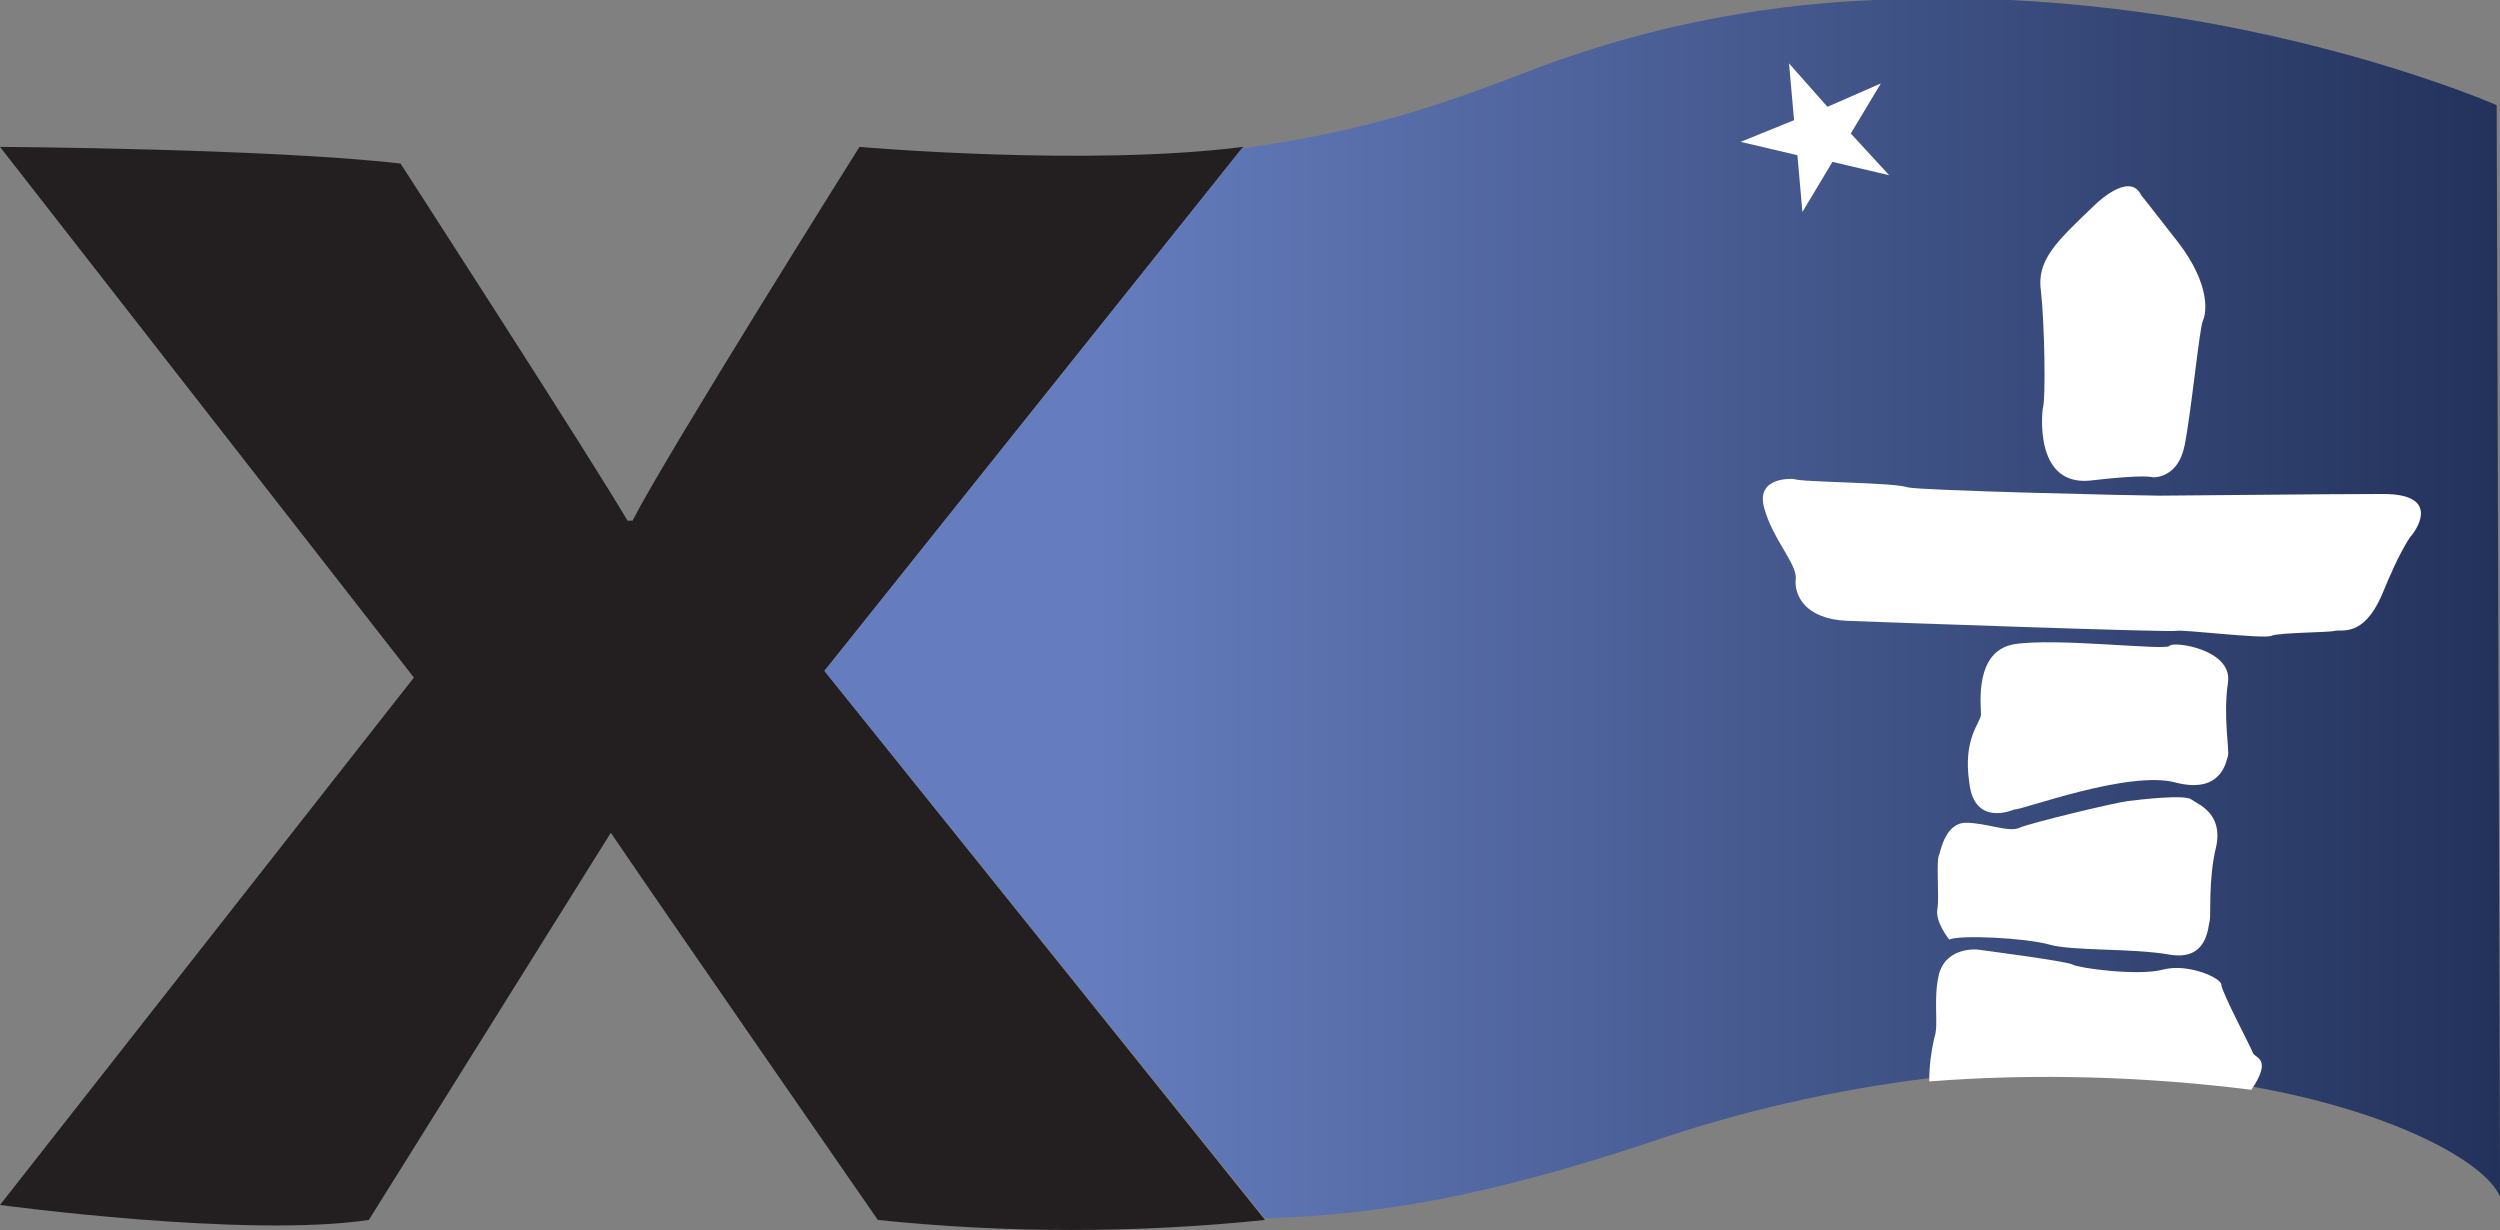
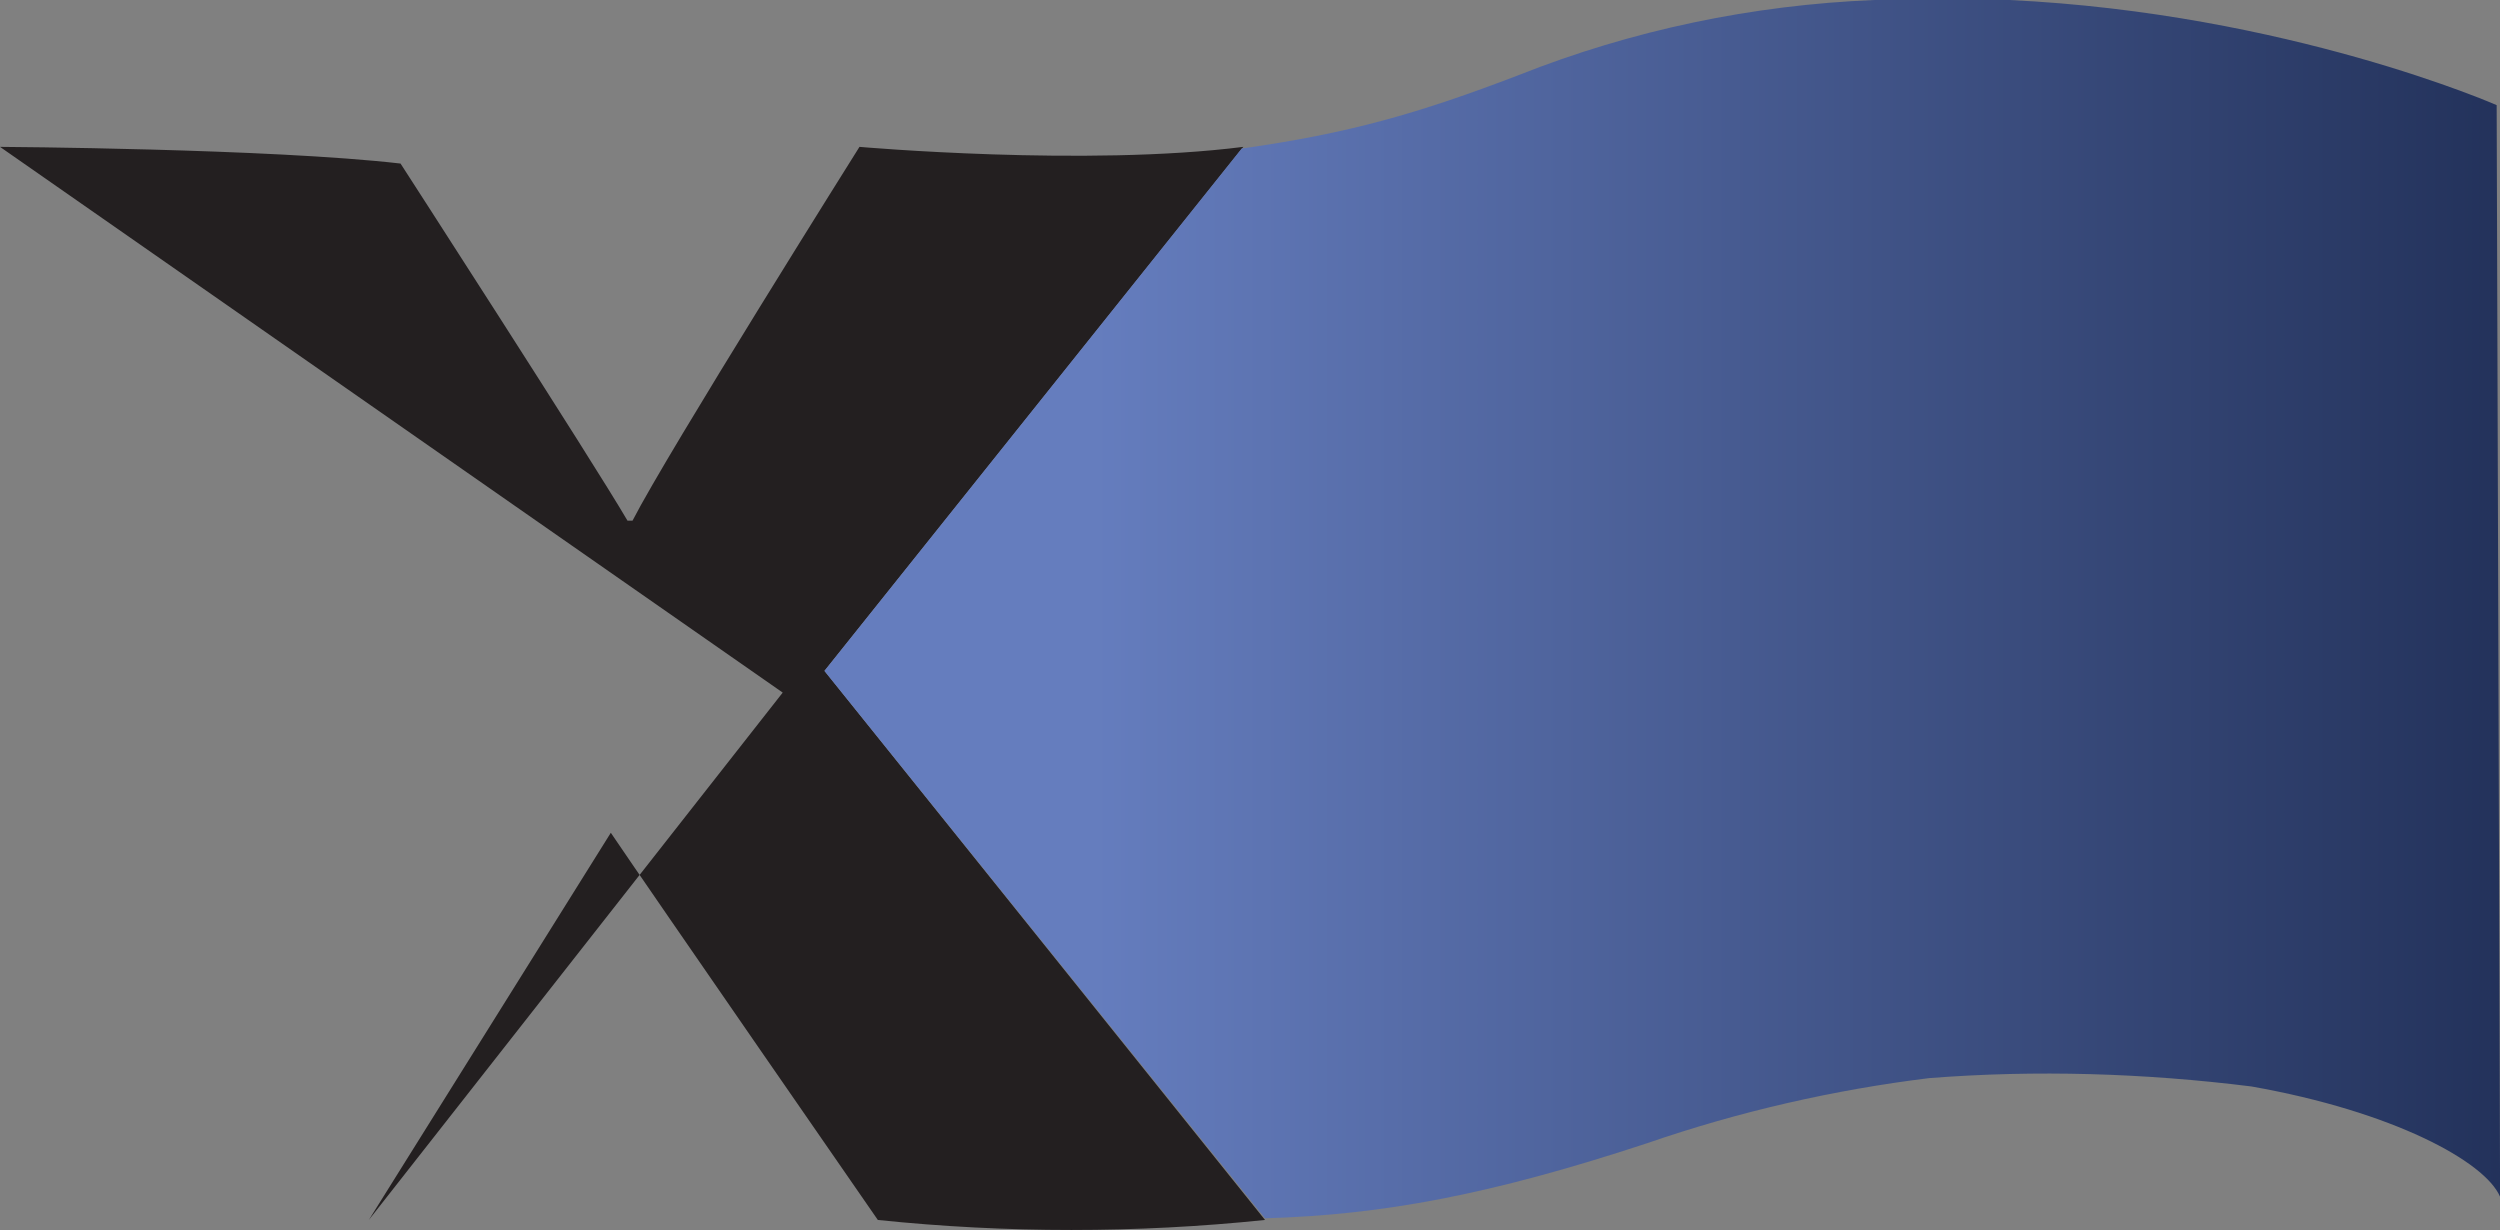
<svg xmlns="http://www.w3.org/2000/svg" version="1.1" id="Layer_1" x="0px" y="0px" width="149.8px" height="73.7px" viewBox="0 0 149.8 73.7" style="enable-background:new 0 0 149.8 73.7;" xml:space="preserve">
  <rect x="0" y="0" width="149.8" height="73.7" fill="#808080" stroke="none" />
  <style type="text/css">
	.st0{fill:#231F20;}
	.st1{fill:url(#fullLogo-2_1_);}
	.st2{fill:#FFFFFF;}
</style>
  <g>
-     <path id="fullLogo" class="st0" d="M52.6,73.1c0,0-13.5-19.5-16-23.2L22.1,73.1C14.7,74.2,0,72.2,0,72.2l24.8-31.6L0,8.8   c0,0,16.2,0.1,24,1c0,0,11.5,17.8,13.6,21.4h0.3C40,27.1,51.5,8.8,51.5,8.8s13.6,1.2,23,0L49.4,40.2l26.4,32.9   C68.1,73.9,60.3,73.9,52.6,73.1z" />
+     <path id="fullLogo" class="st0" d="M52.6,73.1c0,0-13.5-19.5-16-23.2L22.1,73.1l24.8-31.6L0,8.8   c0,0,16.2,0.1,24,1c0,0,11.5,17.8,13.6,21.4h0.3C40,27.1,51.5,8.8,51.5,8.8s13.6,1.2,23,0L49.4,40.2l26.4,32.9   C68.1,73.9,60.3,73.9,52.6,73.1z" />
    <linearGradient id="fullLogo-2_1_" gradientUnits="userSpaceOnUse" x1="51.64" y1="37.173" x2="152.049" y2="37.173" gradientTransform="matrix(1 0 0 -1 -2.23 73.683)">
      <stop offset="0.16" style="stop-color:#657DBE" />
      <stop offset="1" style="stop-color:#23325B" />
    </linearGradient>
    <path id="fullLogo-2" class="st1" d="M149.6,6.3c0,0-12.5-5.5-29.2-6.3h-8.1C105,0.3,97.8,1.8,91,4.5C85,6.8,80.8,8,74.4,8.9   l-25,31.3L75.8,73c7-0.2,13.5-1.4,22.9-4.5c5.5-1.9,11.2-3.2,16.9-3.9c6.4-0.5,12.9-0.3,19.3,0.5c8.5,1.5,14,4.5,14.9,6.6v-1.7   L149.6,6.3z" />
-     <path id="fullLogo-3" class="st2" d="M118,46.9c0.3,2.7,2.7,1.6,2.7,1.6c0.3,0.1,6.9-2.4,9.7-1.6c2.8,0.7,3-1.4,3.1-1.6   c0.1-0.3-0.3-2.4,0-4.4c0.3-2-3.3-2.5-3.5-2.2c-0.2,0.3-6.8-0.5-9.3-0.1c-2.4,0.4-2,3.6-2,4.2C118.7,43.3,117.6,44.2,118,46.9z    M116.8,56.3c0.6-0.3,4.6-0.1,6,0.3c1.4,0.4,4.9,0.2,7.2,0.6c2.3,0.4,2.3-1.7,2.4-2c0.1-0.3-0.1-2.5,0.4-4.5c0.4-2-1.1-2.5-1.5-2.8   c-0.4-0.3-3,0-3.8,0.1c-0.8,0.1-5.8,1.3-6.5,1.6c-0.6,0.3-2-0.3-3.2-0.3s-1.5,1.6-1.6,1.9c-0.2,0.3,0,2.5-0.1,3.2   C115.9,55.2,116.8,56.3,116.8,56.3z M142.8,29.6c-3.6,0-12.2,0.1-13.4,0.1s-14.3-0.3-15.1-0.5c-0.8-0.3-6.5-0.3-6.8-0.5   c0,0-2.3-0.2-1.8,1.7s2,3.4,1.9,4.3c-0.1,0.9,0.5,2.4,3.1,2.5c2.6,0.1,19.5,0.7,19.7,0.6c0.3-0.1,5.2,0.5,5.7,0.3   c0.4-0.2,3.5-0.2,3.8-0.3c0.4-0.1,1.7,0.4,2.8-2.1c0.5-1.2,1-2.4,1.7-3.5C144.7,31.9,146.4,29.6,142.8,29.6z M107.7,9.3l0.3,3.4   l1.8-3l3.4,0.8L110.9,8l1.8-3l-3.2,1.4l-2.3-2.6l0.3,3.4l-3.2,1.3L107.7,9.3z M135,63.1c-0.1-0.3-1.9-3.7-1.9-4.1s-2-1.3-3.5-0.9   c-1.5,0.4-5.1-0.1-5.4-0.3c-0.3-0.2-5.7-0.9-5.7-0.9s-1.8-0.2-2.3,1.4c-0.4,1.6,0,3.1-0.3,3.9c-0.2,0.9-0.3,1.7-0.3,2.6   c6.4-0.5,12.9-0.3,19.3,0.5C136.2,63.4,135.1,63.4,135,63.1z M122.4,24.5c0,0-0.6,4.6,2.8,4.3c3.4-0.4,3.8-0.2,3.8-0.2   s1.5,0.1,1.9-1.9c0.4-2,0.9-7.1,1.1-7.5s0.5-2.1-1.5-4.7c-2.1-2.7-2.2-2.8-2.2-2.8c-0.7-1.5-2.8,0.6-2.8,0.6   c-2.3,2.2-3.5,3.3-3.2,5.2C122.5,19.3,122.6,23.9,122.4,24.5L122.4,24.5z" />
  </g>
</svg>